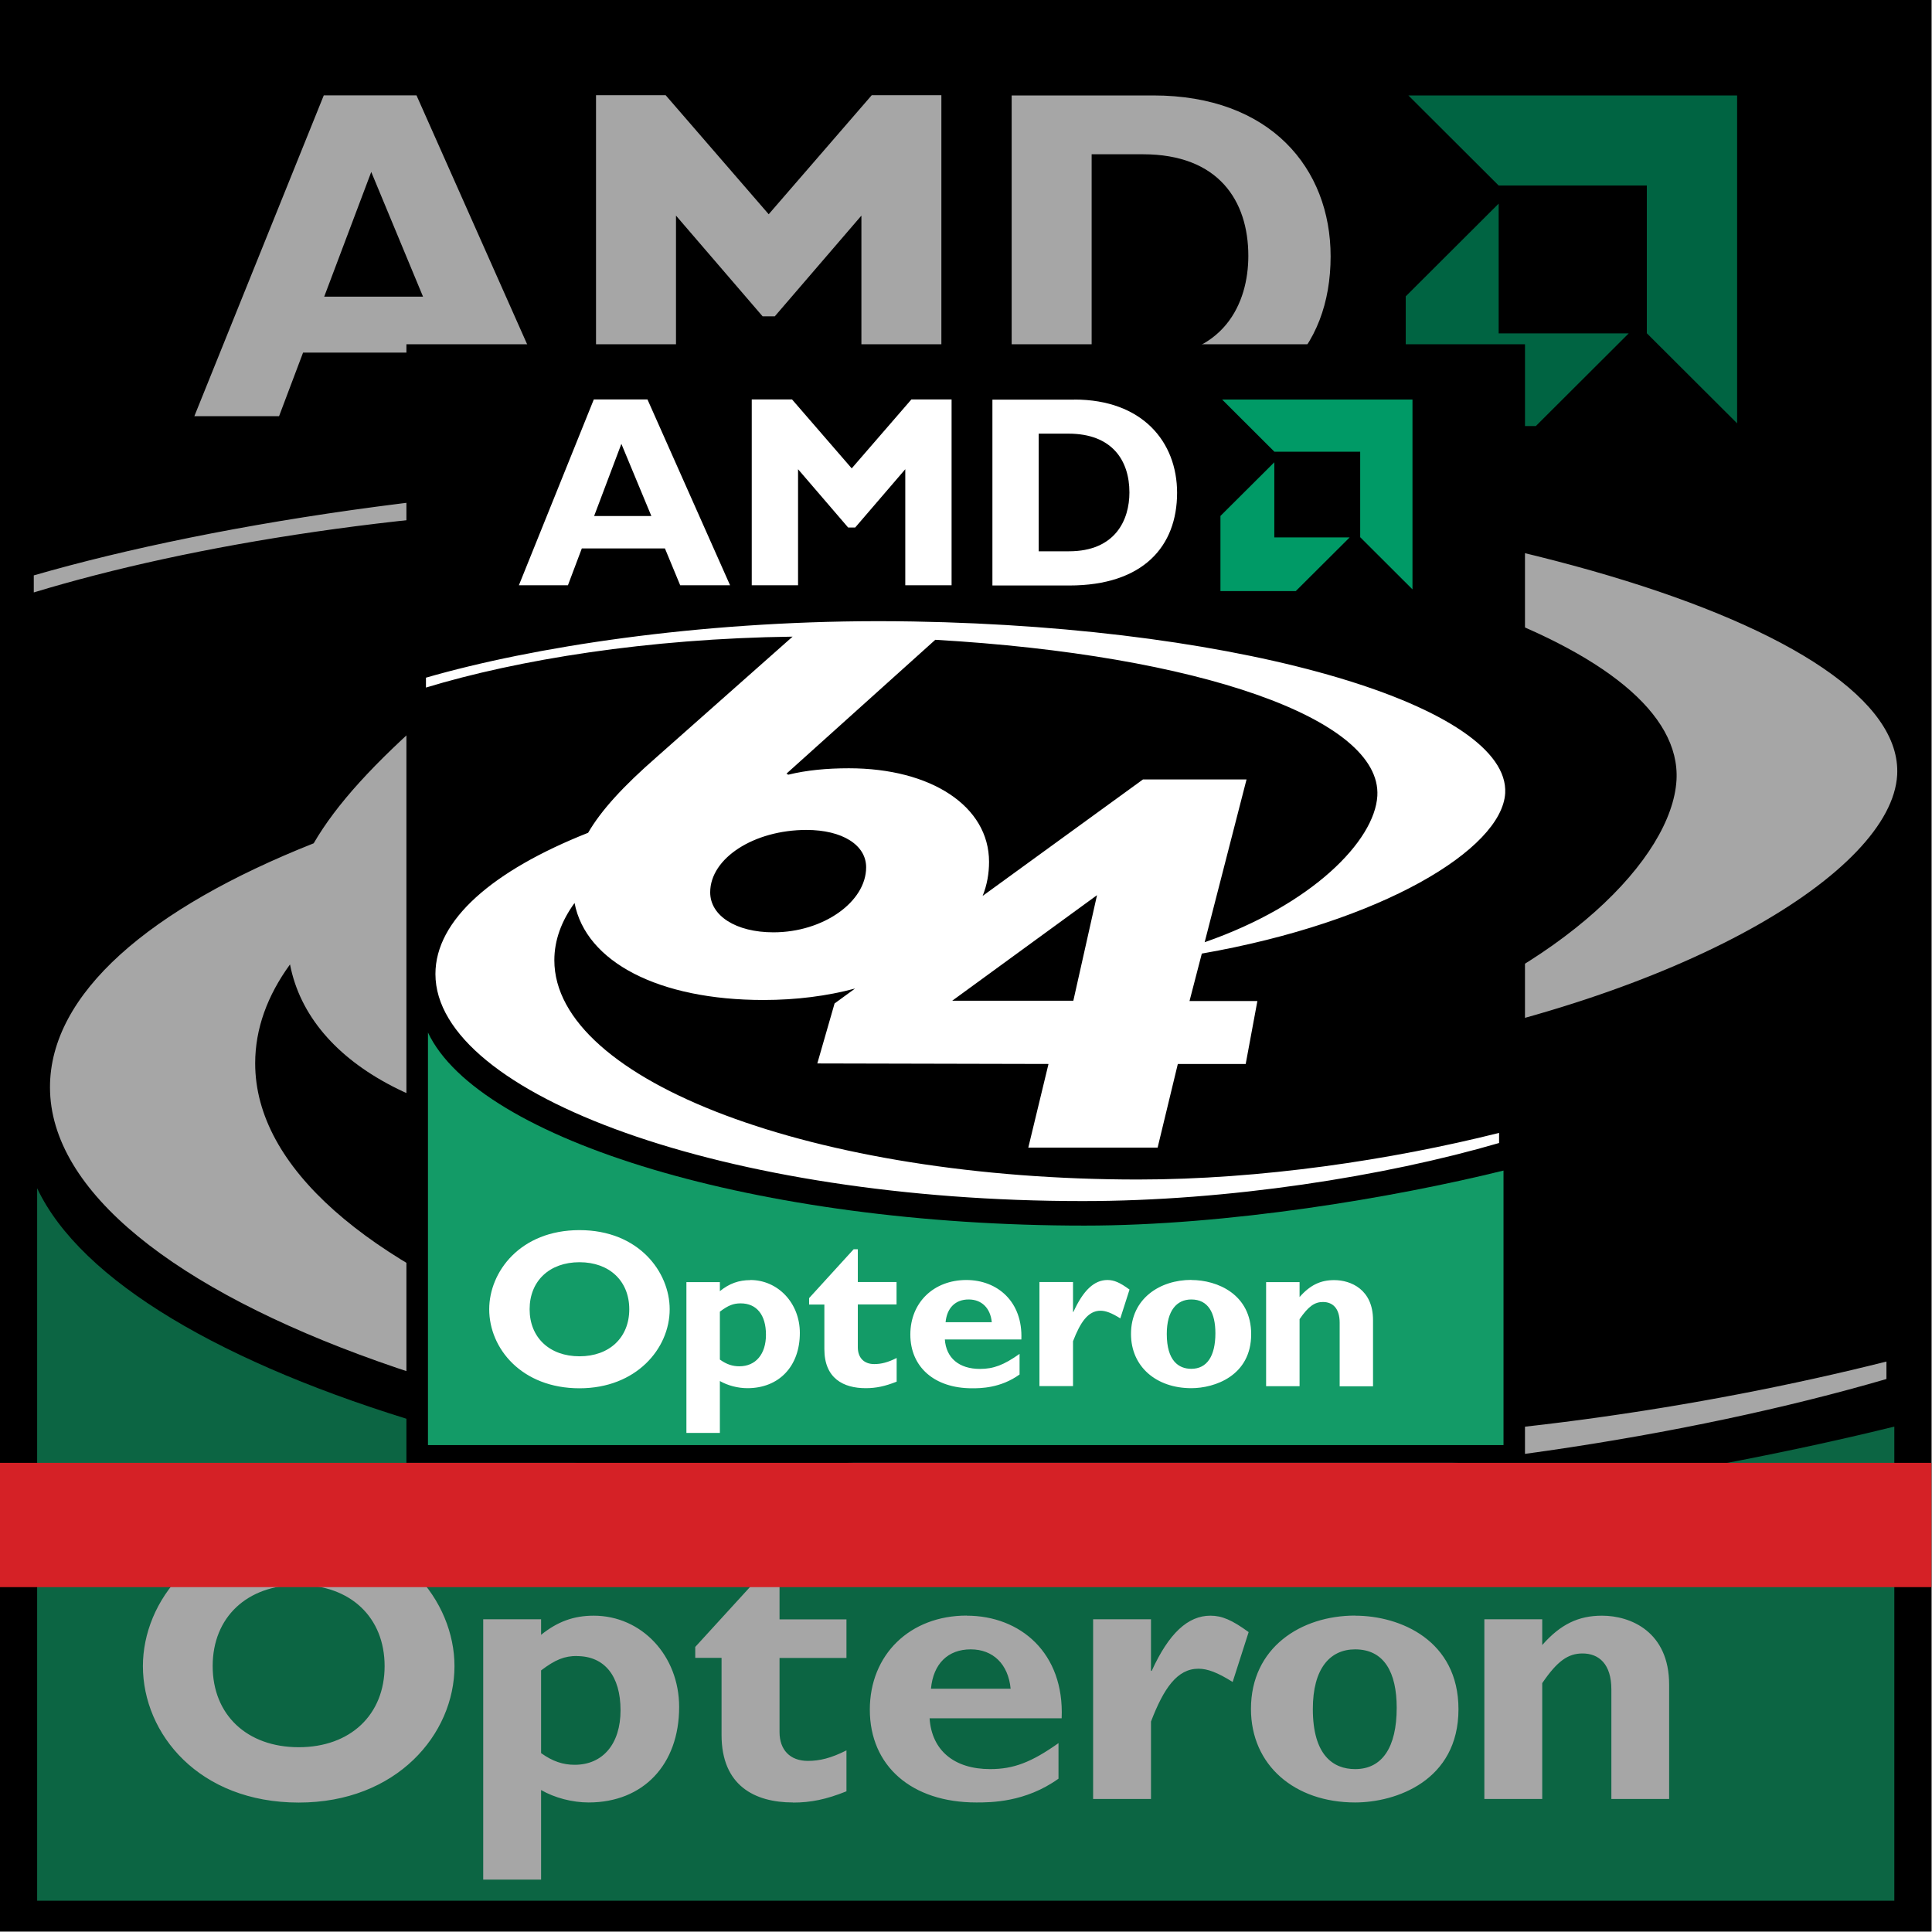
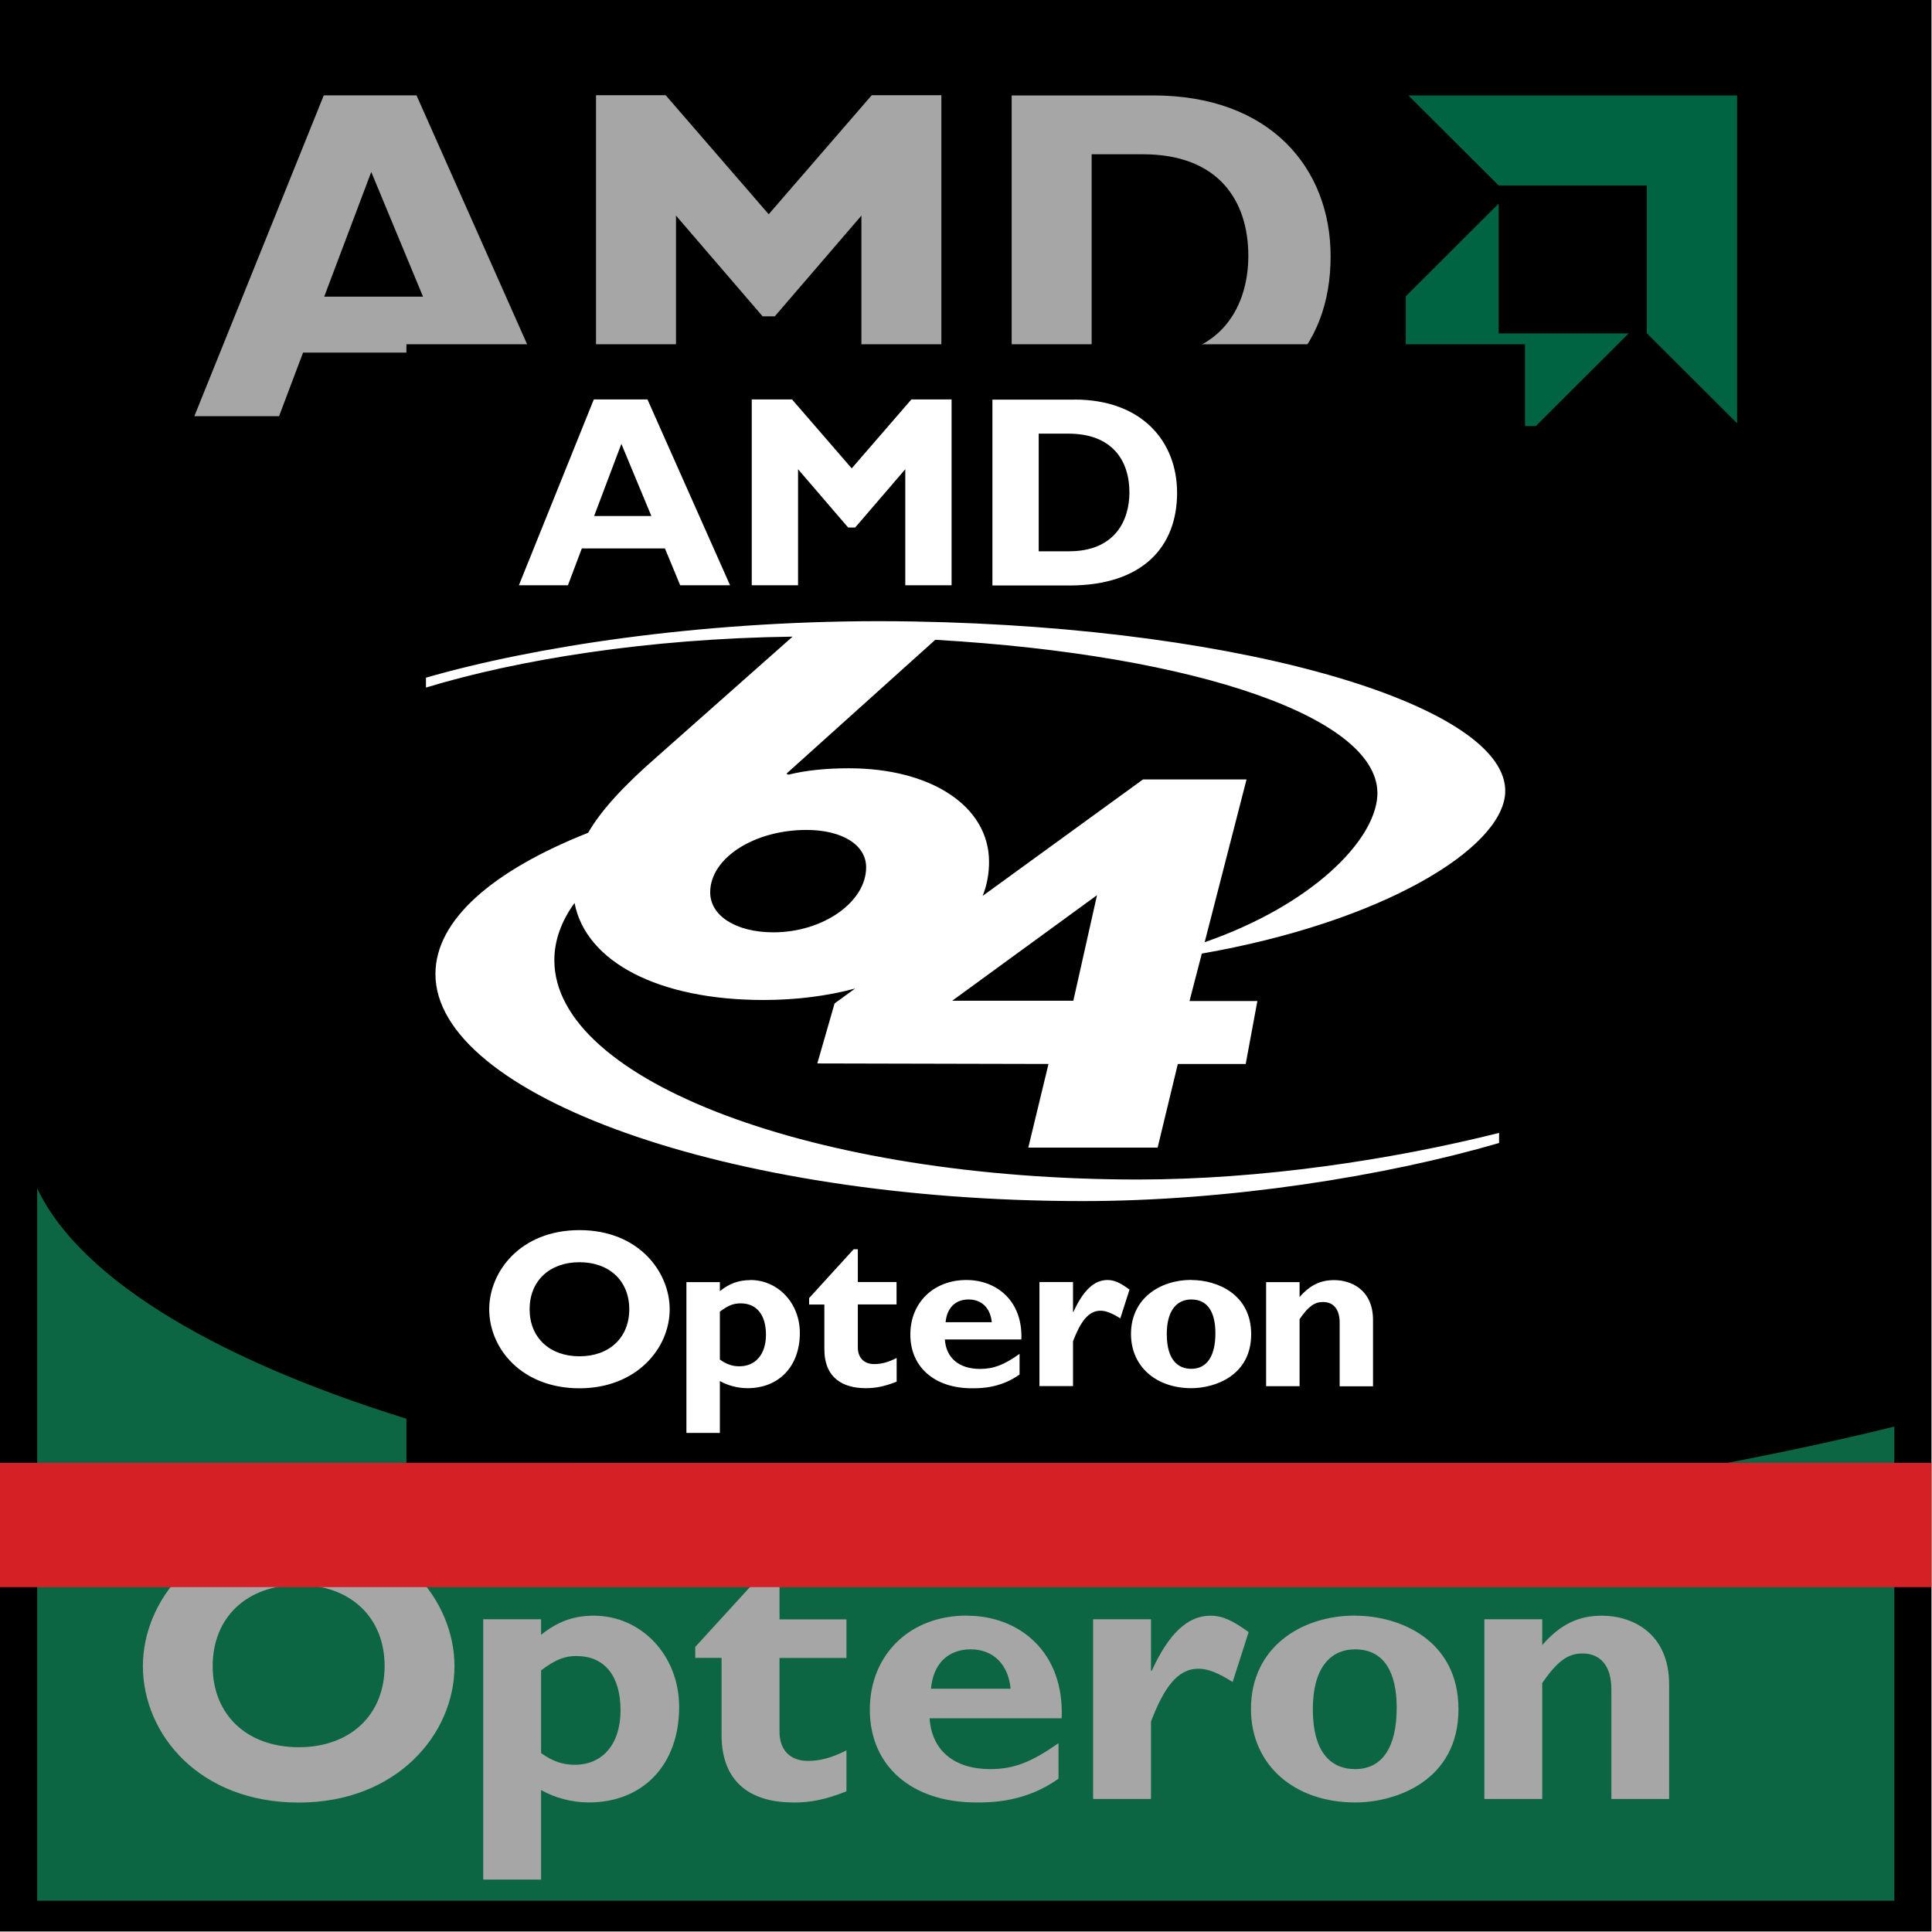
<svg xmlns="http://www.w3.org/2000/svg" clip-rule="evenodd" fill-rule="evenodd" height="1836" stroke-linejoin="round" stroke-miterlimit="2" width="1836">
  <filter id="a" filterUnits="userSpaceOnUse" height="1909.21" width="1909.21" x="-36.886" y="-36.886">
    <feGaussianBlur in="SourceGraphic" stdDeviation="12.295" />
  </filter>
  <path d="m-11562.8-12161.6h35101.3v30439.3h-35101.3z" fill="none" />
  <path d="m0 327.165h1835.43v1062.99h-1835.43z" fill="#fff" />
-   <path d="m0 0h1835.43v1835.43h-1835.43z" fill-rule="nonzero" />
  <path d="m35.3 1806.3v-677.1c83.1 176.2 541.1 316.8 1077.4 316.8 235.3 0 506.5-45.7 687.5-90.3v450.6h-1764.9z" fill="#139b67" />
  <path d="m772.5 454.4c19.6 0 39.4.1 59.2.5 556 9.6 978.9 142.1 971.2 281.6-5.3 91.8-202.1 211.6-497.9 263.2l-20.2 77.8h111.4l-19.2 103.2h-111.4l-33.1 137.3h-212.2l33.1-137.3-379.3-.9 28.3-98.4 33.6-24.5c-45.6 12.2-96.5 18.8-150.3 18.8-172.4 0-291.4-62.5-310.1-159.2-21.6 29.7-33.1 61.2-33.1 94 0 198.5 428.7 359.9 957.8 359.9 201.2 0 414.8-31.9 592.4-76.5v16.6c-187.7 54.7-444.1 95.3-683.2 95.3-584.3 0-1062-174.5-1062-372.6 0-88.8 94.1-169.7 250.6-231.8 21.6-37.2 57.6-76.5 113.3-125.1l222.3-196.8c-238.6 3.1-451.8 38-601.6 83.5v-16.2c176-50.8 445.7-92.4 740.2-92.8zm95.2 30.7-243.9 219.5 2.9 1.8c30.2-7.4 63.4-10.5 99.4-10.5 135.4 0 230 62.5 230 153.5 0 19.2-3.4 38-10.6 56l263.1-191.1h170l-68.7 267.2c176.2-61.2 278.9-166.2 283.3-240.1 7.2-126.8-293.8-231.3-725.4-256.2zm-211.2 311.8c-85.9 0-158 46.4-158 102.3 0 38.5 42.2 65.6 103.7 65.6 81.6 0 152.2-49.8 152.2-106.7 0-36.7-39.4-61.2-97.9-61.2zm476.7 107.1-237.7 173.2h198.8z" fill="#fff" fill-rule="nonzero" />
  <path d="m531.2 395.5h-81.8l-25-60.4h-136.4l-22.8 60.4h-80.5l123-304.9h88.1l135.5 304.9zm-178.4-232.1-44.7 118.5h93.9zm475.6-72.9h66.2v304.9h-76v-190.5l-82.3 95.7h-11.6l-82.3-95.7v190.5h-76v-304.9h66.2l97.9 113.1zm267.6.2c111.3 0 168.5 69.3 168.5 152.9 0 87.6-55.4 152-177 152h-126.1v-304.9zm-58.6 249.1h49.6c76.5 0 99.3-51.9 99.3-96.6 0-52.3-28.2-96.6-100.2-96.6h-48.7z" fill="#fff" />
  <path d="m1565 316.7v-140.4h-140.8l-85.8-85.6h312.4v311.6zm-17.2.1-88.3 88.1h-123.6v-123.3l88.3-88.1v123.3z" fill="#009a66" />
-   <path d="m1531.3 1709.6v-104.2c0-24-11.8-34.1-27.4-34.1-13.6 0-23.9 7-38.3 28.2v110.1h-55v-170.8h55v24.5c17.4-19.8 34.5-27.9 56.8-27.9 27.3 0 63.8 15.3 63.8 65.6v108.6h-55zm-359.9-111.2c-14.3-9-23.9-12.6-32.5-12.6-20.2 0-33 18.6-45.1 50.2v73.6h-55v-170.8h55v49h.7c16.3-35.7 34.4-52.4 55.8-52.4 10.9 0 20.5 4.1 36.3 15.6zm-417.8 114.5c-36.5 0-67.9-16.1-67.9-64.1v-73.3h-25v-10.4l73.1-80h7v53.8h63.6v36.7h-63.6v70.4c0 16.7 9.8 27.4 26.9 27.4 11.3 0 22-2.6 36.7-10v38.9c-19.2 7.7-33.8 10.7-50.7 10.7zm534.2-177.5c42.9 0 98.2 23.5 98.2 88.9 0 68-59.5 88.6-98.2 88.6-57.3 0-99-35.2-99-88.9 0-58.2 47.4-88.7 99-88.7zm0 32c-23.9 0-40.2 18.2-40.2 56.7 0 44.1 19.5 57.1 40.2 57.1 25.8 0 39.5-20.8 39.5-58.3 0-33.4-11.8-55.5-39.5-55.5zm-369.1-32c50.8 0 92.9 35.3 90.2 97.5h-125.5c2 30.5 23.3 48.3 57.6 48.3 22.1 0 39.1-6.4 64.9-24.7v33.8c-31.5 22.6-64.5 22.6-78.1 22.6-61.5 0-101.2-34.7-101.2-88.2 0-52.3 38.1-89.4 92.1-89.4zm3.8 32c-21.6 0-35.6 13.6-37.8 37.4h75.7c-2.2-23.3-16.7-37.4-37.9-37.4zm-638.6-113.9c97.4 0 148 68.9 148 129.8 0 64.8-55 129.7-148 129.7-94.7 0-148.1-65.2-148.1-129.7 0-61.2 50.7-129.8 148.1-129.8zm0 52.7c-49.2 0-81.8 30.7-81.8 77.1 0 46.3 32.6 77.1 81.8 77.1 49 0 81.6-30.8 81.6-77.1 0-46.4-32.6-77.1-81.6-77.1zm280.3 29.2c45.5 0 81.2 37.9 81.2 86.8 0 54.8-34.2 90.7-86 90.7-15.6 0-32.3-4.4-45.2-11.8v85.1h-55v-247.4h55v14.8c15.6-12.6 31.1-18.2 50-18.2zm-15.9 38.3c-11.7 0-20.4 3.3-34.1 13.7v78.6c11 7.9 20.9 11.1 31.9 11.1 26.9 0 43.6-20 43.6-51.8 0-32.7-15.3-51.5-41.5-51.5z" fill="#fff" />
  <path d="m0 0h1835.43v1835.43h-1835.43z" fill-opacity=".35" fill-rule="nonzero" />
  <g filter="url(#a)">
    <path d="m0 0h1835.43v1835.43h-1835.43z" fill-rule="nonzero" />
    <path d="m35.3 1806.3v-677.1c83.1 176.2 541.1 316.8 1077.4 316.8 235.3 0 506.5-45.7 687.5-90.3v450.6h-1764.9z" fill="#139b67" />
-     <path d="m772.5 454.4c19.6 0 39.4.1 59.2.5 556 9.6 978.9 142.1 971.2 281.6-5.3 91.8-202.1 211.6-497.9 263.2l-20.2 77.8h111.4l-19.2 103.2h-111.4l-33.1 137.3h-212.2l33.1-137.3-379.3-.9 28.3-98.4 33.6-24.5c-45.6 12.2-96.5 18.8-150.3 18.8-172.4 0-291.4-62.5-310.1-159.2-21.6 29.7-33.1 61.2-33.1 94 0 198.5 428.7 359.9 957.8 359.9 201.2 0 414.8-31.9 592.4-76.5v16.6c-187.7 54.7-444.1 95.3-683.2 95.3-584.3 0-1062-174.5-1062-372.6 0-88.8 94.1-169.7 250.6-231.8 21.6-37.2 57.6-76.5 113.3-125.1l222.3-196.8c-238.6 3.1-451.8 38-601.6 83.5v-16.2c176-50.8 445.7-92.4 740.2-92.8zm95.2 30.7-243.9 219.5 2.9 1.8c30.2-7.4 63.4-10.5 99.4-10.5 135.4 0 230 62.5 230 153.5 0 19.2-3.4 38-10.6 56l263.1-191.1h170l-68.7 267.2c176.2-61.2 278.9-166.2 283.3-240.1 7.2-126.8-293.8-231.3-725.4-256.2zm-211.2 311.8c-85.9 0-158 46.4-158 102.3 0 38.5 42.2 65.6 103.7 65.6 81.6 0 152.2-49.8 152.2-106.7 0-36.7-39.4-61.2-97.9-61.2zm476.7 107.1-237.7 173.2h198.8z" fill="#fff" fill-rule="nonzero" />
    <path d="m531.2 395.5h-81.8l-25-60.4h-136.4l-22.8 60.4h-80.5l123-304.9h88.1l135.5 304.9zm-178.4-232.1-44.7 118.5h93.9zm475.6-72.9h66.2v304.9h-76v-190.5l-82.3 95.7h-11.6l-82.3-95.7v190.5h-76v-304.9h66.2l97.9 113.1zm267.6.2c111.3 0 168.5 69.3 168.5 152.9 0 87.6-55.4 152-177 152h-126.1v-304.9zm-58.6 249.1h49.6c76.5 0 99.3-51.9 99.3-96.6 0-52.3-28.2-96.6-100.2-96.6h-48.7z" fill="#fff" />
    <path d="m1565 316.7v-140.4h-140.8l-85.8-85.6h312.4v311.6zm-17.2.1-88.3 88.1h-123.6v-123.3l88.3-88.1v123.3z" fill="#009a66" />
    <path d="m1531.3 1709.6v-104.2c0-24-11.8-34.1-27.4-34.1-13.6 0-23.9 7-38.3 28.2v110.1h-55v-170.8h55v24.5c17.4-19.8 34.5-27.9 56.8-27.9 27.3 0 63.8 15.3 63.8 65.6v108.6h-55zm-359.9-111.2c-14.3-9-23.9-12.6-32.5-12.6-20.2 0-33 18.6-45.1 50.2v73.6h-55v-170.8h55v49h.7c16.3-35.7 34.4-52.4 55.8-52.4 10.9 0 20.5 4.1 36.3 15.6zm-417.8 114.5c-36.5 0-67.9-16.1-67.9-64.1v-73.3h-25v-10.4l73.1-80h7v53.8h63.6v36.7h-63.6v70.4c0 16.7 9.8 27.4 26.9 27.4 11.3 0 22-2.6 36.7-10v38.9c-19.2 7.7-33.8 10.7-50.7 10.7zm534.2-177.5c42.9 0 98.2 23.5 98.2 88.9 0 68-59.5 88.6-98.2 88.6-57.3 0-99-35.2-99-88.9 0-58.2 47.4-88.7 99-88.7zm0 32c-23.9 0-40.2 18.2-40.2 56.7 0 44.1 19.5 57.1 40.2 57.1 25.8 0 39.5-20.8 39.5-58.3 0-33.4-11.8-55.5-39.5-55.5zm-369.1-32c50.8 0 92.9 35.3 90.2 97.5h-125.5c2 30.5 23.3 48.3 57.6 48.3 22.1 0 39.1-6.4 64.9-24.7v33.8c-31.5 22.6-64.5 22.6-78.1 22.6-61.5 0-101.2-34.7-101.2-88.2 0-52.3 38.1-89.4 92.1-89.4zm3.8 32c-21.6 0-35.6 13.6-37.8 37.4h75.7c-2.2-23.3-16.7-37.4-37.9-37.4zm-638.6-113.9c97.4 0 148 68.9 148 129.8 0 64.8-55 129.7-148 129.7-94.7 0-148.1-65.2-148.1-129.7 0-61.2 50.7-129.8 148.1-129.8zm0 52.7c-49.2 0-81.8 30.7-81.8 77.1 0 46.3 32.6 77.1 81.8 77.1 49 0 81.6-30.8 81.6-77.1 0-46.4-32.6-77.1-81.6-77.1zm280.3 29.2c45.5 0 81.2 37.9 81.2 86.8 0 54.8-34.2 90.7-86 90.7-15.6 0-32.3-4.4-45.2-11.8v85.1h-55v-247.4h55v14.8c15.6-12.6 31.1-18.2 50-18.2zm-15.9 38.3c-11.7 0-20.4 3.3-34.1 13.7v78.6c11 7.9 20.9 11.1 31.9 11.1 26.9 0 43.6-20 43.6-51.8 0-32.7-15.3-51.5-41.5-51.5z" fill="#fff" />
    <path d="m0 0h1835.43v1835.43h-1835.43z" fill-opacity=".35" fill-rule="nonzero" />
  </g>
  <path d="m386.22 327.165h1062.99v1062.99h-1062.99z" fill-rule="nonzero" />
-   <path d="m406.7 1373.3v-392.1c48.1 102.1 313.4 183.5 623.9 183.5 136.2 0 293.3-26.4 398.2-52.3v260.9z" fill="#139b67" />
  <path d="m833.6 590.3c11.4 0 22.8.1 34.3.3 322 5.6 566.9 82.3 562.5 163.1-3.1 53.2-117.1 122.6-288.3 152.5l-11.7 45.1h64.5l-11.1 59.8h-64.5l-19.2 79.5h-122.9l19.2-79.5-219.7-.5 16.4-57 19.5-14.2c-26.4 7.1-55.9 10.9-87 10.9-99.8 0-168.8-36.2-179.6-92.2-12.5 17.2-19.2 35.5-19.2 54.4 0 115 248.3 208.4 554.7 208.4 116.5 0 240.2-18.5 343.1-44.3v9.6c-108.7 31.7-257.2 55.2-395.7 55.2-338.4 0-615.1-101-615.1-215.8 0-51.4 54.5-98.3 145.1-134.2 12.5-21.5 33.4-44.3 65.6-72.4l128.7-114c-138.2 1.8-261.6 22-348.4 48.4v-9.4c101.9-29.4 258.1-53.5 428.7-53.7zm55.1 17.8-141.3 127.1 1.7 1c17.5-4.3 36.7-6.1 57.6-6.1 78.4 0 133.2 36.2 133.2 88.9 0 11.1-1.9 22-6.1 32.4l152.4-110.7h98.4l-39.8 154.7c102-35.5 161.5-96.2 164.1-139 4.2-73.4-170.2-134-420.1-148.4zm-122.3 180.6c-49.8 0-91.5 26.8-91.5 59.3 0 22.3 24.5 38 60.1 38 47.3 0 88.1-28.9 88.1-61.8 0-21.3-22.8-35.5-56.7-35.5zm276.1 62-137.6 100.3h115.1z" fill="#fff" fill-rule="nonzero" />
  <path d="m693.8 556.2h-47.4l-14.5-35h-79l-13.2 35h-46.6l71.2-176.6h51zm-103.3-134.4-25.9 68.6h54.4zm275.5-42.2h38.3v176.6h-44v-110.3l-47.6 55.4h-6.7l-47.6-55.4v110.3h-44v-176.6h38.3l56.7 65.5 56.7-65.5zm155 .1c64.5 0 97.6 40.1 97.6 88.6 0 50.8-32.1 88.1-102.5 88.1h-73v-176.6h77.9zm-33.9 144.2h28.7c44.3 0 57.5-30 57.5-55.9 0-30.3-16.3-55.9-58-55.9h-28.2v111.9z" fill="#fff" />
-   <path d="m1292.6 510.6v-81.3h-81.5l-49.7-49.6h180.9v180.4l-49.7-49.6zm-10 .1-51.2 51h-71.6v-71.4l51.2-51v71.4z" fill="#009a66" />
  <path d="m1273.1 1317.3v-60.3c0-13.9-6.8-19.7-15.9-19.7-7.9 0-13.8 4.1-22.2 16.3v63.7h-31.8v-98.9h31.8v14.2c10.1-11.5 20-16.1 32.9-16.1 15.8 0 36.9 8.9 36.9 38v62.9h-31.8zm-208.4-64.4c-8.3-5.2-13.9-7.3-18.9-7.3-11.7 0-19.1 10.8-26.1 29v42.6h-31.9v-98.9h31.9v28.4h.4c9.4-20.7 19.9-30.3 32.3-30.3 6.3 0 11.9 2.4 21 9.1l-8.8 27.5zm-242 66.3c-21.2 0-39.3-9.3-39.3-37.1v-42.4h-14.5v-6.1l42.3-46.4h4v31.1h36.8v21.3h-36.8v40.8c0 9.7 5.7 15.9 15.6 15.9 6.5 0 12.8-1.5 21.3-5.8v22.5c-11.1 4.4-19.6 6.2-29.4 6.2zm309.4-102.8c24.8 0 56.9 13.6 56.9 51.5 0 39.4-34.5 51.3-56.9 51.3-33.2 0-57.3-20.4-57.3-51.5 0-33.7 27.5-51.4 57.3-51.4zm0 18.5c-13.8 0-23.3 10.5-23.3 32.8 0 25.5 11.3 33.1 23.3 33.1 14.9 0 22.9-12.1 22.9-33.8 0-19.3-6.8-32.1-22.9-32.1zm-213.8-18.5c29.4 0 53.8 20.4 52.3 56.5h-72.7c1.2 17.6 13.5 28 33.4 28 12.8 0 22.7-3.7 37.6-14.3v19.6c-18.2 13.1-37.3 13.1-45.2 13.1-35.6 0-58.6-20.1-58.6-51.1 0-30.3 22.1-51.8 53.3-51.8zm2.2 18.5c-12.5 0-20.6 7.9-21.9 21.6h43.9c-1.3-13.5-9.7-21.6-21.9-21.6zm-369.8-65.9c56.4 0 85.7 39.9 85.7 75.2 0 37.5-31.9 75.1-85.7 75.1-54.8 0-85.8-37.7-85.8-75.1 0-35.5 29.4-75.2 85.8-75.2zm0 30.5c-28.5 0-47.4 17.8-47.4 44.7 0 26.8 18.9 44.7 47.4 44.7 28.4 0 47.3-17.8 47.3-44.7s-18.9-44.7-47.3-44.7zm162.3 16.9c26.3 0 47.1 21.9 47.1 50.3 0 31.7-19.8 52.5-49.8 52.5-9.1 0-18.7-2.5-26.2-6.8v49.3h-31.8v-143.3h31.8v8.6c9-7.3 18-10.5 29-10.5zm-9.2 22.2c-6.8 0-11.8 1.9-19.7 7.9v45.5c6.4 4.6 12.1 6.4 18.5 6.4 15.6 0 25.3-11.6 25.3-30 0-18.9-8.9-29.8-24-29.8z" fill="#fff" />
  <path d="m0 1390.16h1835.43v118.11h-1835.43z" fill="#d52126" />
</svg>